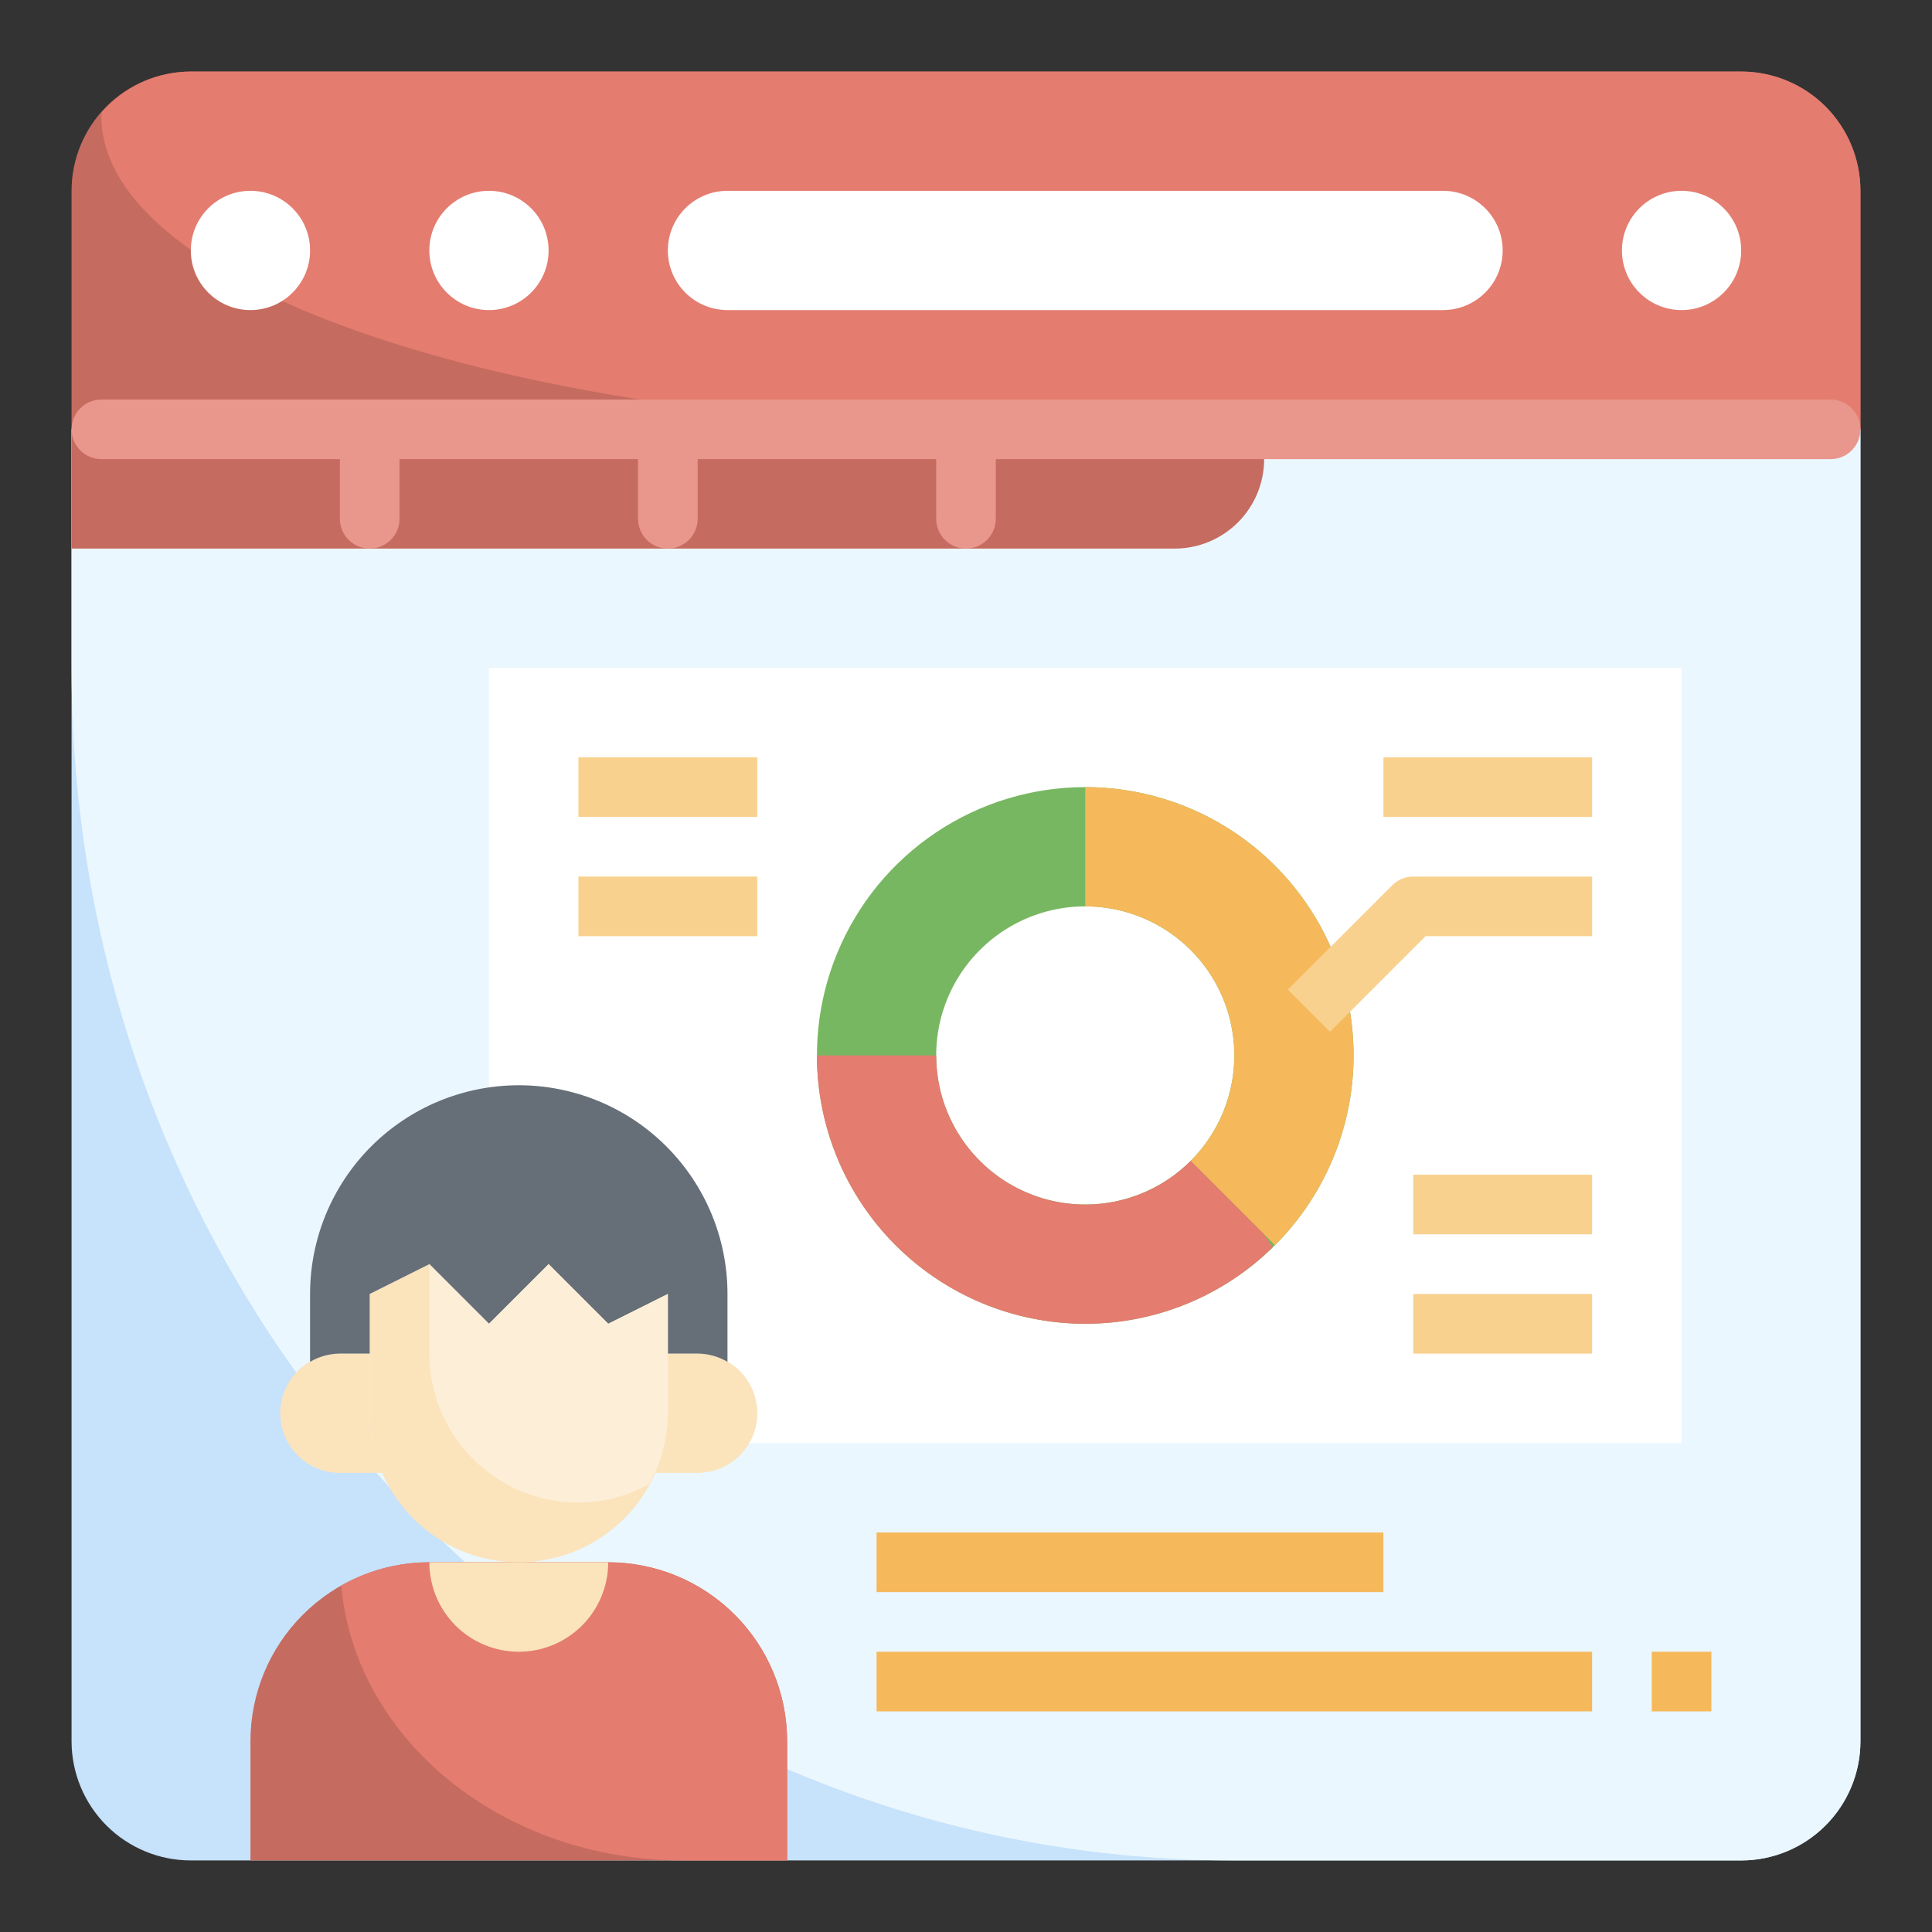
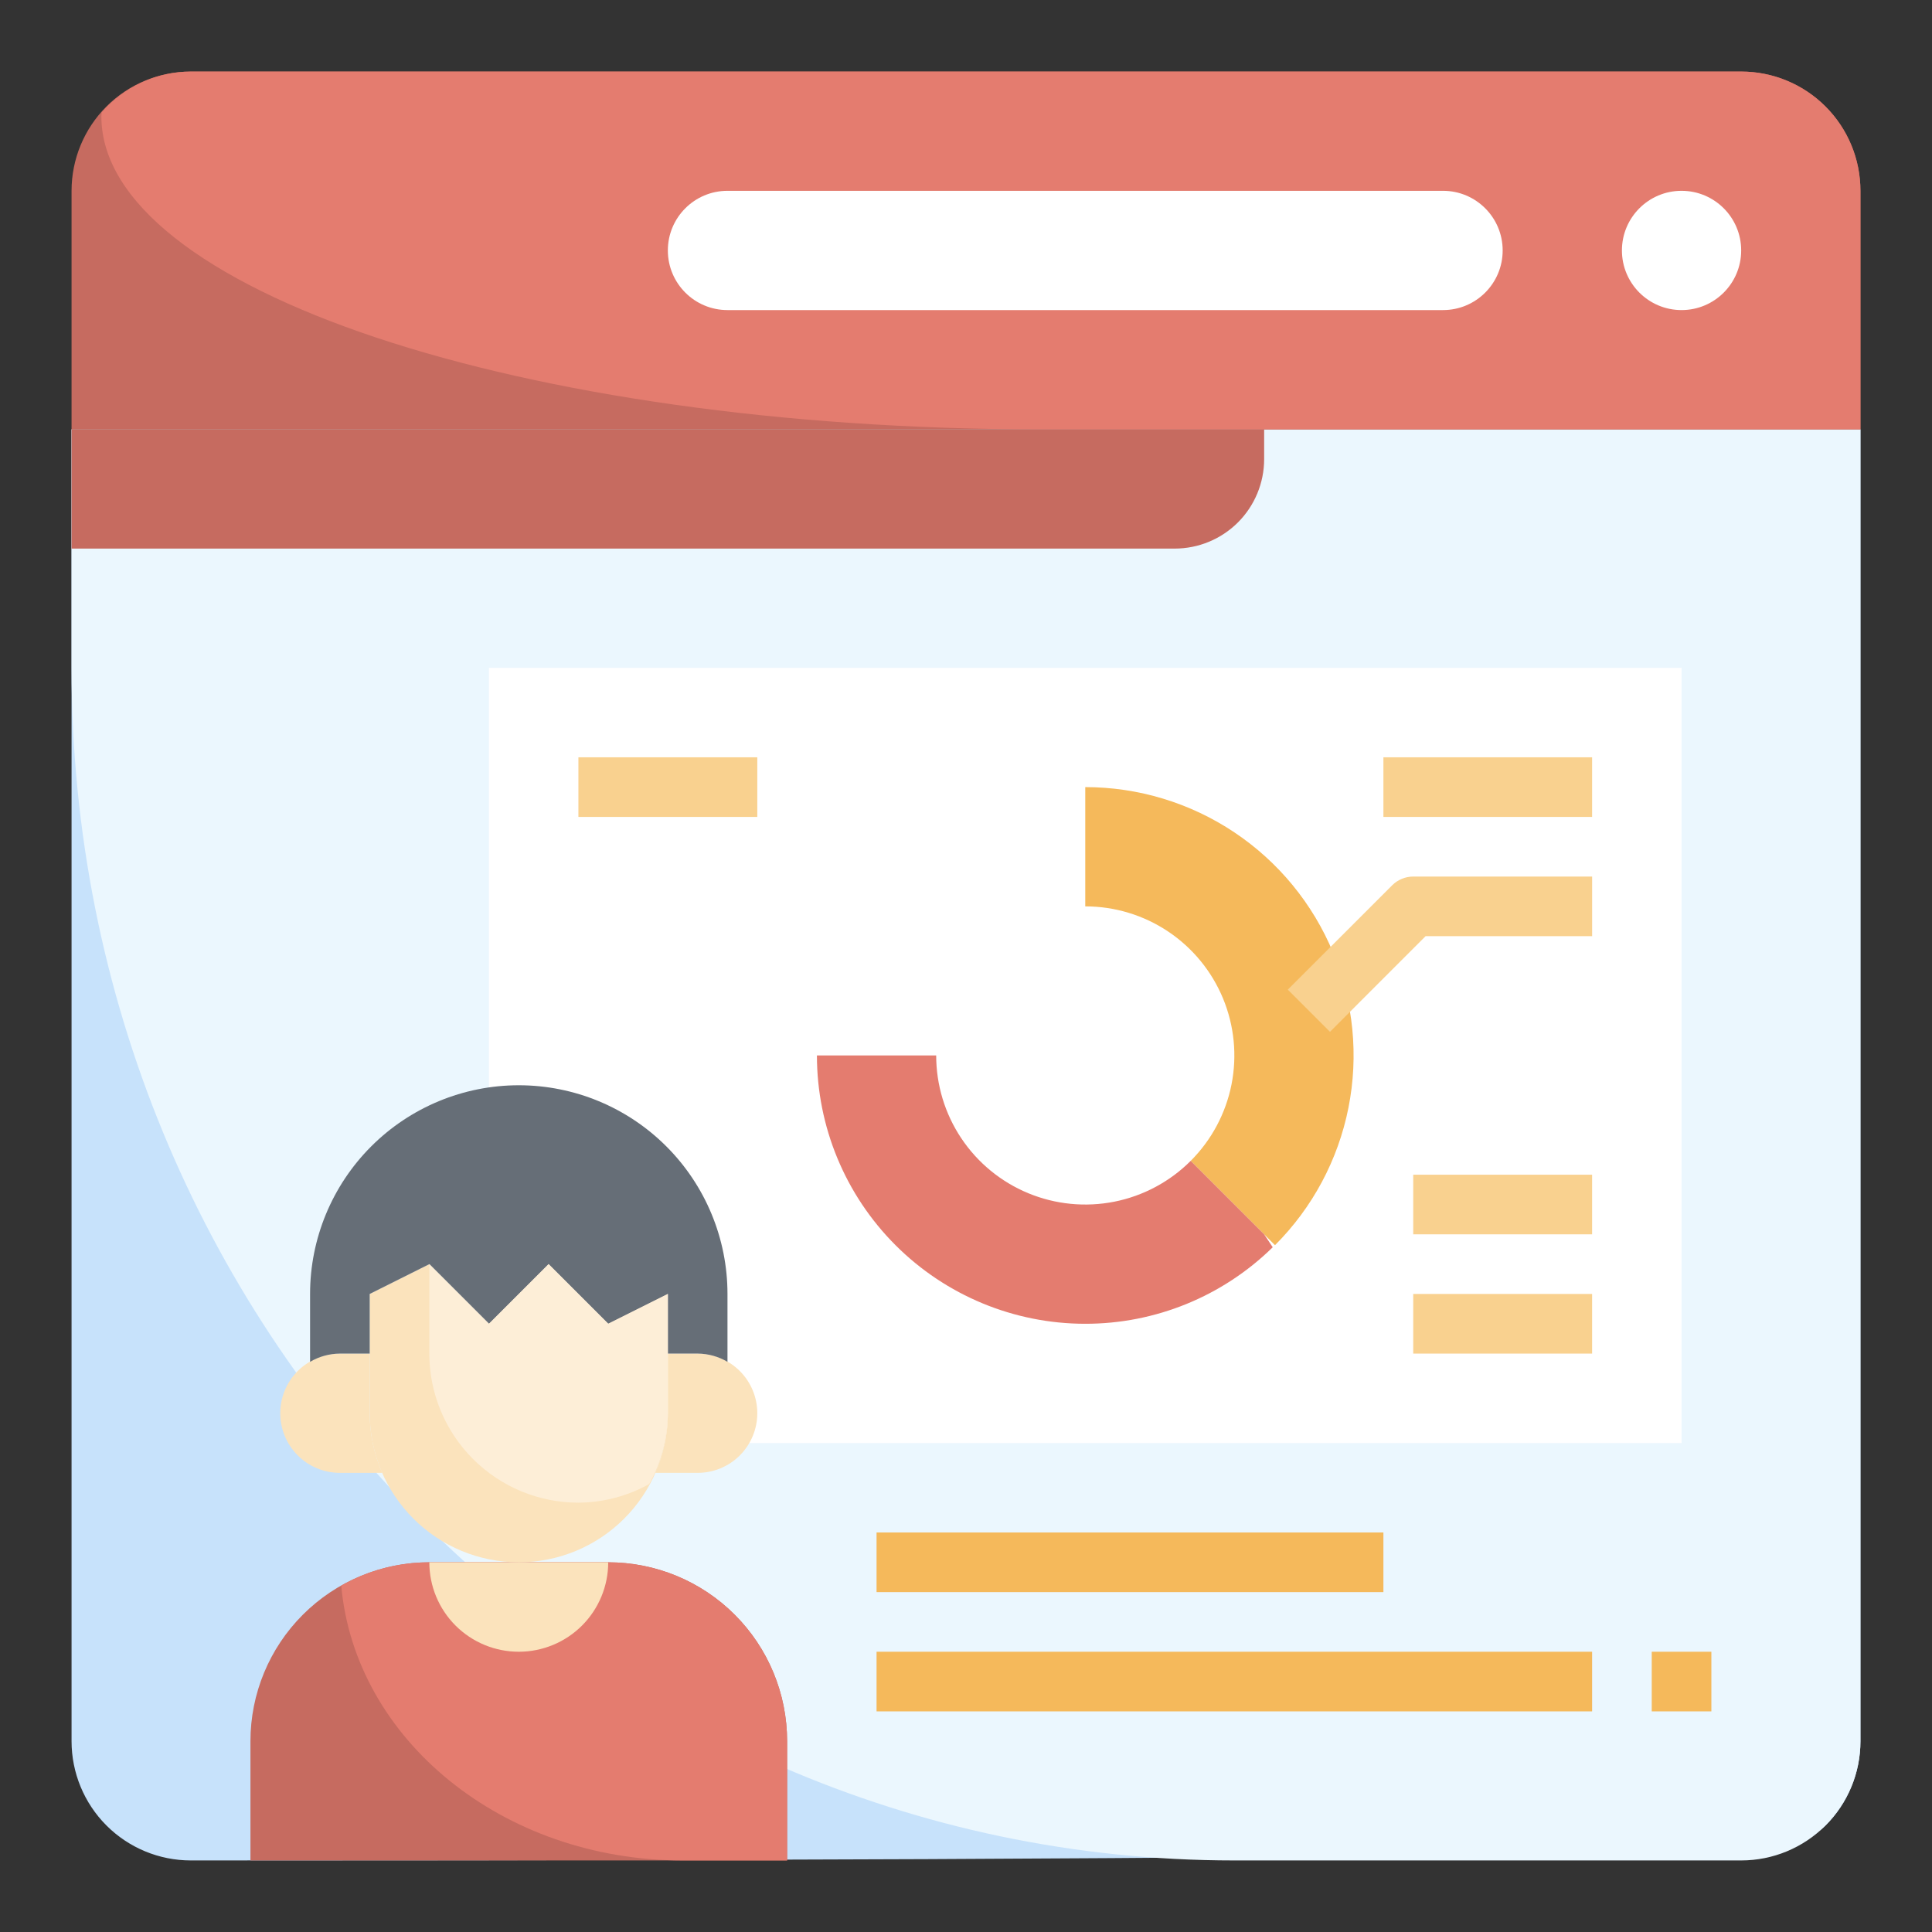
<svg xmlns="http://www.w3.org/2000/svg" width="81" height="81" viewBox="0 0 81 81" fill="none">
  <rect x="0" y="0" width="81" height="81" fill="#333333" stroke="none" />
-   <path d="M3 73C3 74.326 3.527 75.598 4.464 76.535C5.402 77.473 6.674 78 8 78H73C74.326 78 75.598 77.473 76.535 76.535C77.473 75.598 78 74.326 78 73V18H3V73Z" fill="#C7E2FB" />
+   <path d="M3 73C3 74.326 3.527 75.598 4.464 76.535C5.402 77.473 6.674 78 8 78C74.326 78 75.598 77.473 76.535 76.535C77.473 75.598 78 74.326 78 73V18H3V73Z" fill="#C7E2FB" />
  <path d="M78 73V18H3V28C3 55.614 24.826 78 51.75 78H73C74.326 78 75.598 77.473 76.535 76.535C77.473 75.598 78 74.326 78 73Z" fill="#EBF7FE" />
  <path d="M20.5 28H70.5V60.5H20.5V28Z" fill="white" />
  <path d="M53 18V19.25C53 20.245 52.605 21.198 51.902 21.902C51.198 22.605 50.245 23 49.25 23H3V18H53Z" fill="#C66B60" />
  <path d="M73 3H8C6.674 3 5.402 3.527 4.464 4.464C3.527 5.402 3 6.674 3 8V18H78V8C78 6.674 77.473 5.402 76.535 4.464C75.598 3.527 74.326 3 73 3Z" fill="#C66B60" />
  <path d="M78 8C78 6.674 77.473 5.402 76.535 4.464C75.598 3.527 74.326 3 73 3H8C7.291 3.002 6.591 3.155 5.946 3.45C5.302 3.745 4.728 4.174 4.263 4.709C4.263 4.765 4.25 4.82 4.25 4.875C4.25 12.125 21.875 18 43.625 18H78V8Z" fill="#E47C6F" />
-   <path d="M10.5 13C11.881 13 13 11.881 13 10.5C13 9.119 11.881 8 10.5 8C9.119 8 8 9.119 8 10.5C8 11.881 9.119 13 10.5 13Z" fill="white" />
-   <path d="M20.5 13C21.881 13 23 11.881 23 10.5C23 9.119 21.881 8 20.5 8C19.119 8 18 9.119 18 10.5C18 11.881 19.119 13 20.5 13Z" fill="white" />
  <path d="M70.5 13C71.881 13 73 11.881 73 10.5C73 9.119 71.881 8 70.5 8C69.119 8 68 9.119 68 10.5C68 11.881 69.119 13 70.5 13Z" fill="white" />
-   <path d="M76.75 16.75H4.25C3.918 16.75 3.601 16.882 3.366 17.116C3.132 17.351 3 17.669 3 18C3 18.331 3.132 18.649 3.366 18.884C3.601 19.118 3.918 19.25 4.25 19.25H14.25V21.75C14.25 22.081 14.382 22.399 14.616 22.634C14.851 22.868 15.168 23 15.5 23C15.832 23 16.149 22.868 16.384 22.634C16.618 22.399 16.75 22.081 16.75 21.75V19.25H26.75V21.75C26.75 22.081 26.882 22.399 27.116 22.634C27.351 22.868 27.669 23 28 23C28.331 23 28.649 22.868 28.884 22.634C29.118 22.399 29.25 22.081 29.25 21.75V19.25H39.25V21.75C39.25 22.081 39.382 22.399 39.616 22.634C39.85 22.868 40.169 23 40.5 23C40.831 23 41.15 22.868 41.384 22.634C41.618 22.399 41.75 22.081 41.75 21.75V19.25H76.75C77.082 19.25 77.4 19.118 77.634 18.884C77.868 18.649 78 18.331 78 18C78 17.669 77.868 17.351 77.634 17.116C77.4 16.882 77.082 16.75 76.75 16.75Z" fill="#E9968C" />
  <path d="M60.5 8H30.5C29.119 8 28 9.119 28 10.5C28 11.881 29.119 13 30.5 13H60.5C61.881 13 63 11.881 63 10.5C63 9.119 61.881 8 60.5 8Z" fill="white" />
-   <path d="M45.5 33C43.275 33 41.1 33.66 39.25 34.896C37.4 36.132 35.958 37.889 35.106 39.945C34.255 42.001 34.032 44.263 34.466 46.445C34.9 48.627 35.972 50.632 37.545 52.205C39.118 53.778 41.123 54.85 43.305 55.284C45.487 55.718 47.749 55.495 49.805 54.644C51.861 53.792 53.618 52.35 54.854 50.5C56.09 48.65 56.75 46.475 56.75 44.25C56.75 41.266 55.565 38.405 53.455 36.295C51.345 34.185 48.484 33 45.5 33ZM45.5 50.5C44.264 50.5 43.056 50.133 42.028 49.447C41 48.76 40.199 47.784 39.726 46.642C39.253 45.5 39.129 44.243 39.37 43.031C39.611 41.818 40.206 40.705 41.081 39.831C41.955 38.956 43.068 38.361 44.281 38.12C45.493 37.879 46.75 38.003 47.892 38.476C49.034 38.949 50.01 39.75 50.697 40.778C51.383 41.806 51.75 43.014 51.75 44.25C51.75 45.071 51.588 45.883 51.274 46.642C50.96 47.4 50.5 48.089 49.919 48.669C49.339 49.25 48.65 49.71 47.892 50.024C47.133 50.338 46.321 50.5 45.5 50.5Z" fill="#78B761" />
  <path d="M45.5 33V38C46.736 38 47.945 38.366 48.973 39.053C50.001 39.74 50.802 40.716 51.275 41.858C51.748 43 51.872 44.257 51.631 45.47C51.39 46.682 50.794 47.796 49.92 48.67L53.455 52.205C55.028 50.632 56.1 48.627 56.534 46.445C56.968 44.263 56.745 42.001 55.894 39.945C55.042 37.889 53.6 36.132 51.75 34.896C49.9 33.66 47.725 33 45.5 33Z" fill="#F5B95B" />
  <path d="M45.5 55.5C48.439 55.503 51.262 54.35 53.36 52.291L53 51.75L49.92 48.67C49.046 49.544 47.932 50.14 46.72 50.381C45.507 50.622 44.25 50.498 43.108 50.025C41.966 49.552 40.99 48.751 40.303 47.723C39.616 46.695 39.25 45.486 39.25 44.25H34.25C34.25 47.234 35.435 50.095 37.545 52.205C39.655 54.315 42.516 55.5 45.5 55.5Z" fill="#E47C6F" />
  <path d="M59.25 49.25H66.75V51.75H59.25V49.25Z" fill="#F9D18F" />
  <path d="M59.25 54.25H66.75V56.75H59.25V54.25Z" fill="#F9D18F" />
  <path d="M24.25 31.75H31.75V34.25H24.25V31.75Z" fill="#F9D18F" />
-   <path d="M24.25 36.75H31.75V39.25H24.25V36.75Z" fill="#F9D18F" />
  <path d="M55.76 43.259L53.992 41.491L58.367 37.116C58.602 36.882 58.919 36.75 59.251 36.75H66.751V39.25H59.768L55.76 43.259Z" fill="#F9D18F" />
  <path d="M58 31.75H66.75V34.25H58V31.75Z" fill="#F9D18F" />
  <path d="M36.75 64.25H58V66.75H36.75V64.25Z" fill="#F5B95B" />
  <path d="M36.75 69.25H66.75V71.75H36.75V69.25Z" fill="#F5B95B" />
  <path d="M69.25 69.25H71.75V71.75H69.25V69.25Z" fill="#F5B95B" />
  <path d="M10.5 78V73C10.5 71.011 11.29 69.103 12.697 67.697C14.103 66.29 16.011 65.5 18 65.5H25.5C27.489 65.5 29.397 66.29 30.803 67.697C32.21 69.103 33 71.011 33 73V78H10.5Z" fill="#C66B60" />
  <path d="M33 73C33 71.011 32.21 69.103 30.804 67.697C29.397 66.29 27.489 65.5 25.5 65.5H18C16.705 65.499 15.432 65.836 14.307 66.478C14.882 72.922 21.065 78 28.625 78H33V73Z" fill="#E47C6F" />
  <path d="M28 54.25V59.25C28 60.908 27.341 62.497 26.169 63.669C24.997 64.841 23.408 65.5 21.75 65.5C20.092 65.5 18.503 64.841 17.331 63.669C16.159 62.497 15.5 60.908 15.5 59.25V54.25L18 53L20.5 55.5L23 53L25.5 55.5L28 54.25Z" fill="#FBE3BC" />
  <path d="M15.5 59.25V56.75H14.25C13.587 56.75 12.951 57.013 12.482 57.482C12.013 57.951 11.75 58.587 11.75 59.25C11.75 59.913 12.013 60.549 12.482 61.018C12.951 61.487 13.587 61.75 14.25 61.75H16.027C15.681 60.962 15.501 60.111 15.5 59.25Z" fill="#FBE3BC" />
  <path d="M29.25 56.75H28V59.25C27.999 60.111 27.82 60.962 27.473 61.75H29.25C29.913 61.75 30.549 61.487 31.018 61.018C31.487 60.549 31.75 59.913 31.75 59.25C31.75 58.587 31.487 57.951 31.018 57.482C30.549 57.013 29.913 56.75 29.25 56.75Z" fill="#FBE3BC" />
  <path d="M28 56.75H29.25C29.69 56.753 30.121 56.872 30.5 57.096V54.25C30.5 51.929 29.578 49.704 27.937 48.063C26.296 46.422 24.071 45.5 21.75 45.5C19.429 45.5 17.204 46.422 15.563 48.063C13.922 49.704 13 51.929 13 54.25V57.096C13.379 56.872 13.81 56.753 14.25 56.75H15.5V54.25L18 53L20.5 55.5L23 53L25.5 55.5L28 54.25V56.75Z" fill="#666E77" />
  <path d="M24.25 63C25.29 62.993 26.311 62.724 27.219 62.219C27.724 61.31 27.993 60.289 28 59.25V54.25L25.5 55.5L23 53L20.5 55.5L18 53V56.75C18 58.408 18.659 59.997 19.831 61.169C21.003 62.342 22.592 63 24.25 63Z" fill="#FDEED7" />
  <path d="M18 65.5C18 66.495 18.395 67.448 19.098 68.152C19.802 68.855 20.755 69.25 21.75 69.25C22.745 69.25 23.698 68.855 24.402 68.152C25.105 67.448 25.5 66.495 25.5 65.5H18Z" fill="#FBE3BC" />
</svg>